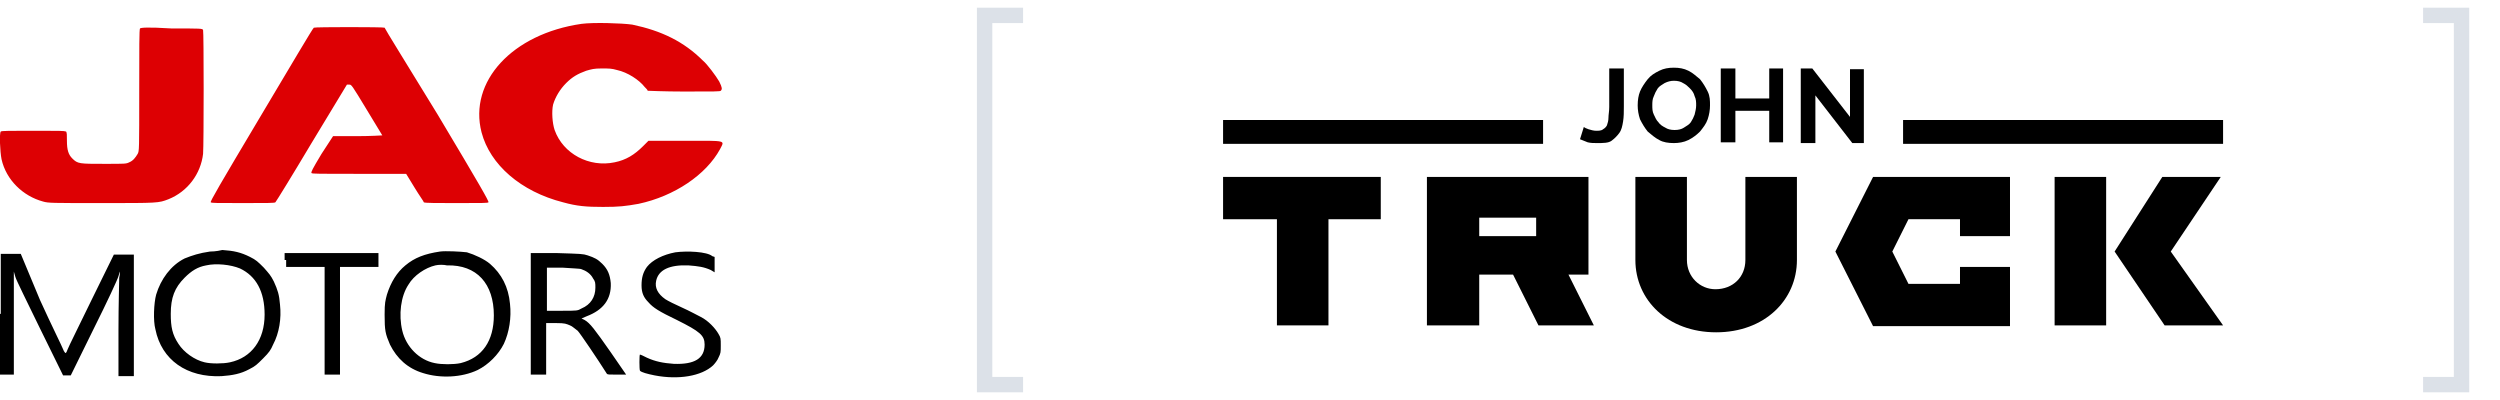
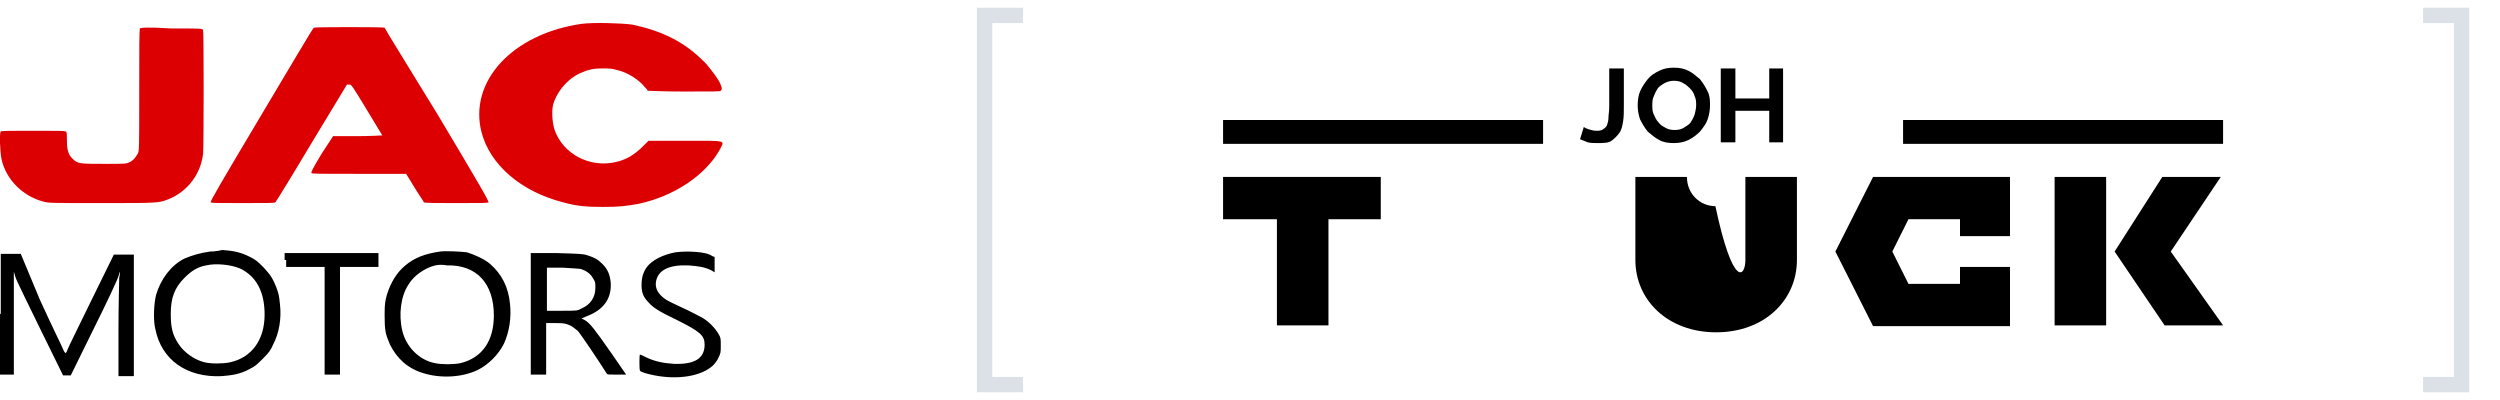
<svg xmlns="http://www.w3.org/2000/svg" version="1.1" id="Слой_1" x="0px" y="0px" viewBox="0 0 325 52" style="enable-background:new 0 0 325 52;" xml:space="preserve">
  <style type="text/css">
	.st0{fill-rule:evenodd;clip-rule:evenodd;fill:#DD0003;}
	.st1{fill-rule:evenodd;clip-rule:evenodd;}
	.st2{fill:#DCE1E8;}
</style>
  <g>
    <path class="st0" d="M75.6,3.1c-9,1.3-14.7,7.5-13,14.1c1.1,4.2,5.1,7.7,10.6,9.1c1.8,0.5,3,0.6,5.2,0.6c2.1,0,2.9-0.1,4.6-0.4   c4.7-1,8.8-3.8,10.6-7.1c0.6-1.2,1-1.1-4.6-1.1l-4.7,0L83.6,19c-1.1,1.1-2.2,1.8-3.7,2.1c-3.3,0.7-6.7-1.1-7.8-4.2   c-0.3-0.9-0.4-2.4-0.2-3.3c0.3-1,0.9-2,1.7-2.8c0.8-0.8,1.5-1.2,2.6-1.6c0.7-0.2,1-0.3,2-0.3c1,0,1.3,0,2,0.2   c1.4,0.3,2.9,1.3,3.6,2.2c0.2,0.2,0.4,0.4,0.4,0.5c0.1,0,2.2,0.1,4.7,0.1c4.1,0,4.7,0,4.8-0.1c0.2-0.2,0.2-0.4-0.2-1.2   c-0.4-0.7-1.6-2.3-2.1-2.7C88.9,5.4,86,4,82.2,3.2C80.8,3,77.1,2.9,75.6,3.1z M18.2,3.7c-0.1,0.1-0.1,2.5-0.1,8   c0,7.9,0,7.9-0.2,8.3c-0.3,0.5-0.6,0.9-1.1,1.1c-0.4,0.2-0.5,0.2-3.2,0.2c-3.3,0-3.5,0-4.2-0.7c-0.5-0.5-0.7-1.1-0.7-2.3   c0-0.8,0-1-0.1-1.2C8.3,17,7.8,17,4.3,17c-3,0-4.1,0-4.2,0.1c-0.2,0.2-0.1,2.6,0.1,3.6c0.6,2.7,2.8,4.8,5.4,5.5   c0.7,0.2,1.1,0.2,7.6,0.2c7.4,0,7.4,0,8.7-0.5c2.5-1,4.2-3.3,4.5-5.9c0.1-1.1,0.1-15.9,0-16.1c-0.1-0.2-0.2-0.2-4.1-0.2   C19.1,3.5,18.3,3.6,18.2,3.7z M40.8,3.6c-0.1,0-3.1,5.1-6.8,11.3c-5.6,9.4-6.7,11.3-6.6,11.4c0.1,0.1,0.7,0.1,4.2,0.1   c3.1,0,4.1,0,4.2-0.1c0.1-0.1,2.2-3.5,4.7-7.7l4.6-7.6h0.3c0.3,0,0.3,0,2.3,3.3c1.1,1.8,2,3.3,2,3.3c0,0-1.5,0.1-3.2,0.1l-3.2,0   L41.8,20c-1.2,2-1.4,2.4-1.3,2.5c0.1,0.1,0.9,0.1,6.2,0.1l6.1,0l1.1,1.8c0.6,1,1.2,1.8,1.2,1.9c0.1,0.1,1.8,0.1,4.2,0.1   c3.4,0,4.1,0,4.2-0.1c0.1-0.1-1.1-2.2-6.6-11.4C53.1,8.7,50,3.7,50,3.6C49.9,3.5,40.9,3.5,40.8,3.6z" />
    <path class="st1" d="M27.3,32.7c-1.4,0.2-2.3,0.5-3.3,0.9c-1.8,0.9-3.1,2.7-3.7,4.7c-0.3,1.1-0.4,3.4-0.1,4.5   c0.8,4,4.1,6.3,8.6,6.1c1.4-0.1,2.5-0.3,3.6-0.9c0.8-0.4,1-0.6,1.8-1.4c0.8-0.8,1-1.1,1.3-1.8c0.8-1.5,1.1-3.4,0.9-5.2   c-0.1-1.3-0.3-1.9-0.8-3c-0.4-0.8-0.6-1-1.3-1.8c-0.8-0.8-1-1-1.8-1.4c-1.2-0.6-2.1-0.8-3.6-0.9C28.1,32.7,27.4,32.7,27.3,32.7z    M57.2,32.7c-2,0.3-3.3,0.8-4.5,1.8c-1.1,0.9-1.9,2.2-2.4,3.8c-0.2,0.8-0.3,1-0.3,2.6c0,2.1,0.1,2.5,0.7,3.9   c0.9,1.8,2.3,3.1,4.3,3.7c2.2,0.7,5,0.6,7.1-0.4c1.4-0.7,2.7-2,3.4-3.4c0.7-1.5,1-3.4,0.8-5.2c-0.2-2.2-1.1-3.9-2.6-5.2   c-0.7-0.6-2-1.2-3-1.5C59.9,32.7,57.9,32.6,57.2,32.7z M87.8,32.8c-1.6,0.3-3,1-3.7,1.9c-0.5,0.7-0.7,1.4-0.7,2.4   c0,1,0.3,1.6,0.9,2.2c0.6,0.7,1.4,1.2,3.7,2.3c3,1.5,3.6,2,3.6,3.2c0,1.8-1.3,2.6-4,2.5c-1.4-0.1-2.4-0.3-3.5-0.8   c-0.4-0.2-0.8-0.4-0.9-0.4c-0.1-0.1-0.1,2,0,2.1c0.2,0.2,0.9,0.4,1.9,0.6c3.1,0.6,6.1,0.1,7.6-1.3c0.2-0.2,0.6-0.7,0.7-1   c0.3-0.6,0.3-0.7,0.3-1.6c0-0.9,0-1-0.3-1.5c-0.4-0.7-1.3-1.7-2.3-2.2c-0.4-0.2-1.5-0.8-2.4-1.2c-0.9-0.4-1.9-0.9-2.2-1.1   c-1-0.7-1.4-1.5-1.2-2.4c0.3-1.4,1.7-2.1,4.2-2c1.3,0.1,2,0.2,2.9,0.6l0.5,0.3v-1v-1l-0.3-0.1C91.9,32.7,89.3,32.6,87.8,32.8z    M0,40.8v7.9h0.9h0.9l0-6.7l0-6.7l0.2,0.7c0.1,0.4,1.6,3.4,3.2,6.7l3,6.1h0.5h0.5l3-6.1c1.7-3.4,3.1-6.4,3.2-6.8   c0.1-0.4,0.2-0.6,0.2-0.6c0,0,0,0.4-0.1,0.8c0,0.4-0.1,3.5-0.1,6.8l0,6h1h1v-7.9v-7.9h-1.3h-1.3l-2.9,5.9c-1.6,3.3-3,6.1-3.1,6.4   c-0.1,0.3-0.2,0.5-0.3,0.5c0,0-0.2-0.2-0.3-0.5c-0.1-0.3-1.5-3.1-3-6.4L2.7,33l-1.3,0l-1.3,0V40.8z M37.2,33.8v0.9h2.5h2.5v7v7h1h1   v-7v-7h2.5h2.5v-0.9v-0.9h-6.1h-6.1V33.8z M69,40.8v7.9h1h1v-3.4V42l1.3,0c1.2,0,1.3,0.1,1.8,0.3c0.3,0.1,0.7,0.5,1,0.7   c0.3,0.3,2.6,3.7,3.8,5.6c0.1,0.1,0.3,0.1,1.3,0.1l1.2,0l-2-2.9c-2.1-3-2.7-3.8-3.4-4.2l-0.4-0.2l0.7-0.3c2.1-0.8,3.2-2.2,3.1-4.3   c-0.1-1.1-0.4-1.8-1.1-2.5c-0.6-0.6-1-0.8-1.9-1.1c-0.6-0.2-0.8-0.2-4-0.3l-3.4,0V40.8z M26.8,34.5c-1.1,0.2-1.9,0.7-2.8,1.6   c-1.3,1.3-1.8,2.6-1.8,4.7c0,1.7,0.2,2.7,1,3.9c0.7,1.1,2.1,2.1,3.4,2.4c0.8,0.2,2.4,0.2,3.3,0c2.8-0.6,4.5-2.9,4.5-6.2   c0-3-1.1-5-3.2-6C30,34.4,28.1,34.2,26.8,34.5z M56.6,34.5c-1.3,0.3-2.8,1.3-3.5,2.5c-1,1.5-1.3,3.9-0.8,6c0.5,2.1,2.2,3.8,4.2,4.2   c0.9,0.2,2.5,0.2,3.4,0c2.8-0.7,4.3-2.9,4.3-6.2c0-4.1-2.2-6.6-6.1-6.5C57.7,34.4,57,34.4,56.6,34.5z M71.1,37.5v2.9l2,0   c1.9,0,2,0,2.5-0.3c1.2-0.5,1.8-1.5,1.8-2.7c0-0.6,0-0.8-0.3-1.2c-0.3-0.6-0.9-1-1.5-1.2c-0.2-0.1-1.2-0.1-2.4-0.2l-2.1,0V37.5z" />
  </g>
  <g>
    <rect x="159" y="15.6" width="41.6" height="3.1" />
    <rect x="247.4" y="15.6" width="41.6" height="3.1" />
    <g>
      <path d="M172.7,28.5v13.8H166V28.5H159V23h20.5v5.5H172.7z" />
-       <path d="M196.7,35.7h-4.4v6.6h-6.8V23h21v12.7h-2.6l3.3,6.6H200L196.7,35.7z M192.3,30.7h7.4v-2.4h-7.4V30.7z" />
-       <path d="M226.9,33.8V23h6.7v10.8c0,5.2-4.2,9.4-10.5,9.4c-6.3,0-10.5-4.2-10.5-9.4V23h6.7v10.8c0,2.2,1.7,3.8,3.7,3.8    C225.3,37.6,226.9,36,226.9,33.8z" />
+       <path d="M226.9,33.8V23h6.7v10.8c0,5.2-4.2,9.4-10.5,9.4c-6.3,0-10.5-4.2-10.5-9.4V23h6.7c0,2.2,1.7,3.8,3.7,3.8    C225.3,37.6,226.9,36,226.9,33.8z" />
      <path d="M238.6,32.7l4.9-9.7h17.8v7.7h-6.5v-2.2h-6.7l-2.1,4.2l2.1,4.2h6.7v-2.2h6.5v7.7h-17.8L238.6,32.7z" />
      <path d="M273.8,42.3h-6.7V23h6.7V42.3z M289,42.3h-7.6l-6.5-9.6l6.2-9.7h7.6l-6.5,9.7L289,42.3z" />
    </g>
    <g>
      <path d="M205.9,16.5c0.1,0.1,0.3,0.2,0.6,0.3c0.3,0.1,0.7,0.2,1,0.2c0.3,0,0.7,0,0.9-0.2c0.2-0.1,0.4-0.3,0.5-0.5    c0.1-0.3,0.2-0.6,0.2-1c0-0.4,0.1-0.8,0.1-1.4v-5h1.9v4.9c0,0.7,0,1.4-0.1,2c-0.1,0.6-0.2,1.1-0.5,1.5s-0.6,0.7-1,1    c-0.4,0.3-1.1,0.3-1.9,0.3c-0.4,0-0.8,0-1.2-0.1c-0.3-0.1-0.7-0.3-1-0.4L205.9,16.5z" />
      <path d="M217.6,18.6c-0.7,0-1.4-0.1-1.9-0.4c-0.6-0.3-1-0.7-1.5-1.1c-0.4-0.5-0.7-1-1-1.6c-0.2-0.6-0.3-1.2-0.3-1.8    c0-0.7,0.1-1.3,0.3-1.8s0.6-1.1,1-1.6c0.4-0.5,0.9-0.8,1.5-1.1c0.6-0.3,1.2-0.4,1.9-0.4c0.7,0,1.3,0.1,1.9,0.4    c0.6,0.3,1,0.7,1.5,1.1c0.4,0.5,0.7,1,1,1.6c0.3,0.6,0.3,1.2,0.3,1.8c0,0.6-0.1,1.2-0.3,1.8s-0.6,1.1-1,1.6    c-0.4,0.4-0.9,0.8-1.5,1.1C218.9,18.5,218.2,18.6,217.6,18.6z M214.8,13.7c0,0.4,0,0.8,0.2,1.2s0.3,0.7,0.6,1    c0.2,0.3,0.5,0.5,0.9,0.7c0.3,0.2,0.7,0.3,1.2,0.3c0.5,0,0.9-0.1,1.2-0.3s0.7-0.4,0.9-0.7c0.2-0.3,0.4-0.7,0.5-1    c0.1-0.4,0.2-0.8,0.2-1.2c0-0.4,0-0.8-0.2-1.2c-0.1-0.4-0.3-0.7-0.6-1s-0.5-0.5-0.9-0.7c-0.3-0.2-0.7-0.3-1.2-0.3    c-0.4,0-0.8,0.1-1.2,0.3c-0.3,0.2-0.7,0.4-0.9,0.7c-0.2,0.3-0.4,0.7-0.5,1C214.8,12.9,214.8,13.3,214.8,13.7z" />
      <path d="M231.8,8.9v9.6h-1.8v-4.1h-4.4v4.1h-1.9V8.9h1.9v3.9h4.4V8.9H231.8z" />
-       <path d="M236,12.4v6.2h-1.9V8.9h1.5l4.9,6.3V9h1.8v9.6h-1.5L236,12.4z" />
    </g>
  </g>
  <g>
    <polygon class="st2" points="133,3 133,1 127,1 127,51 133,51 133,49 129,49 129,3  " />
    <polygon class="st2" points="315,3 315,1 321,1 321,51 315,51 315,49 319,49 319,3  " />
  </g>
</svg>